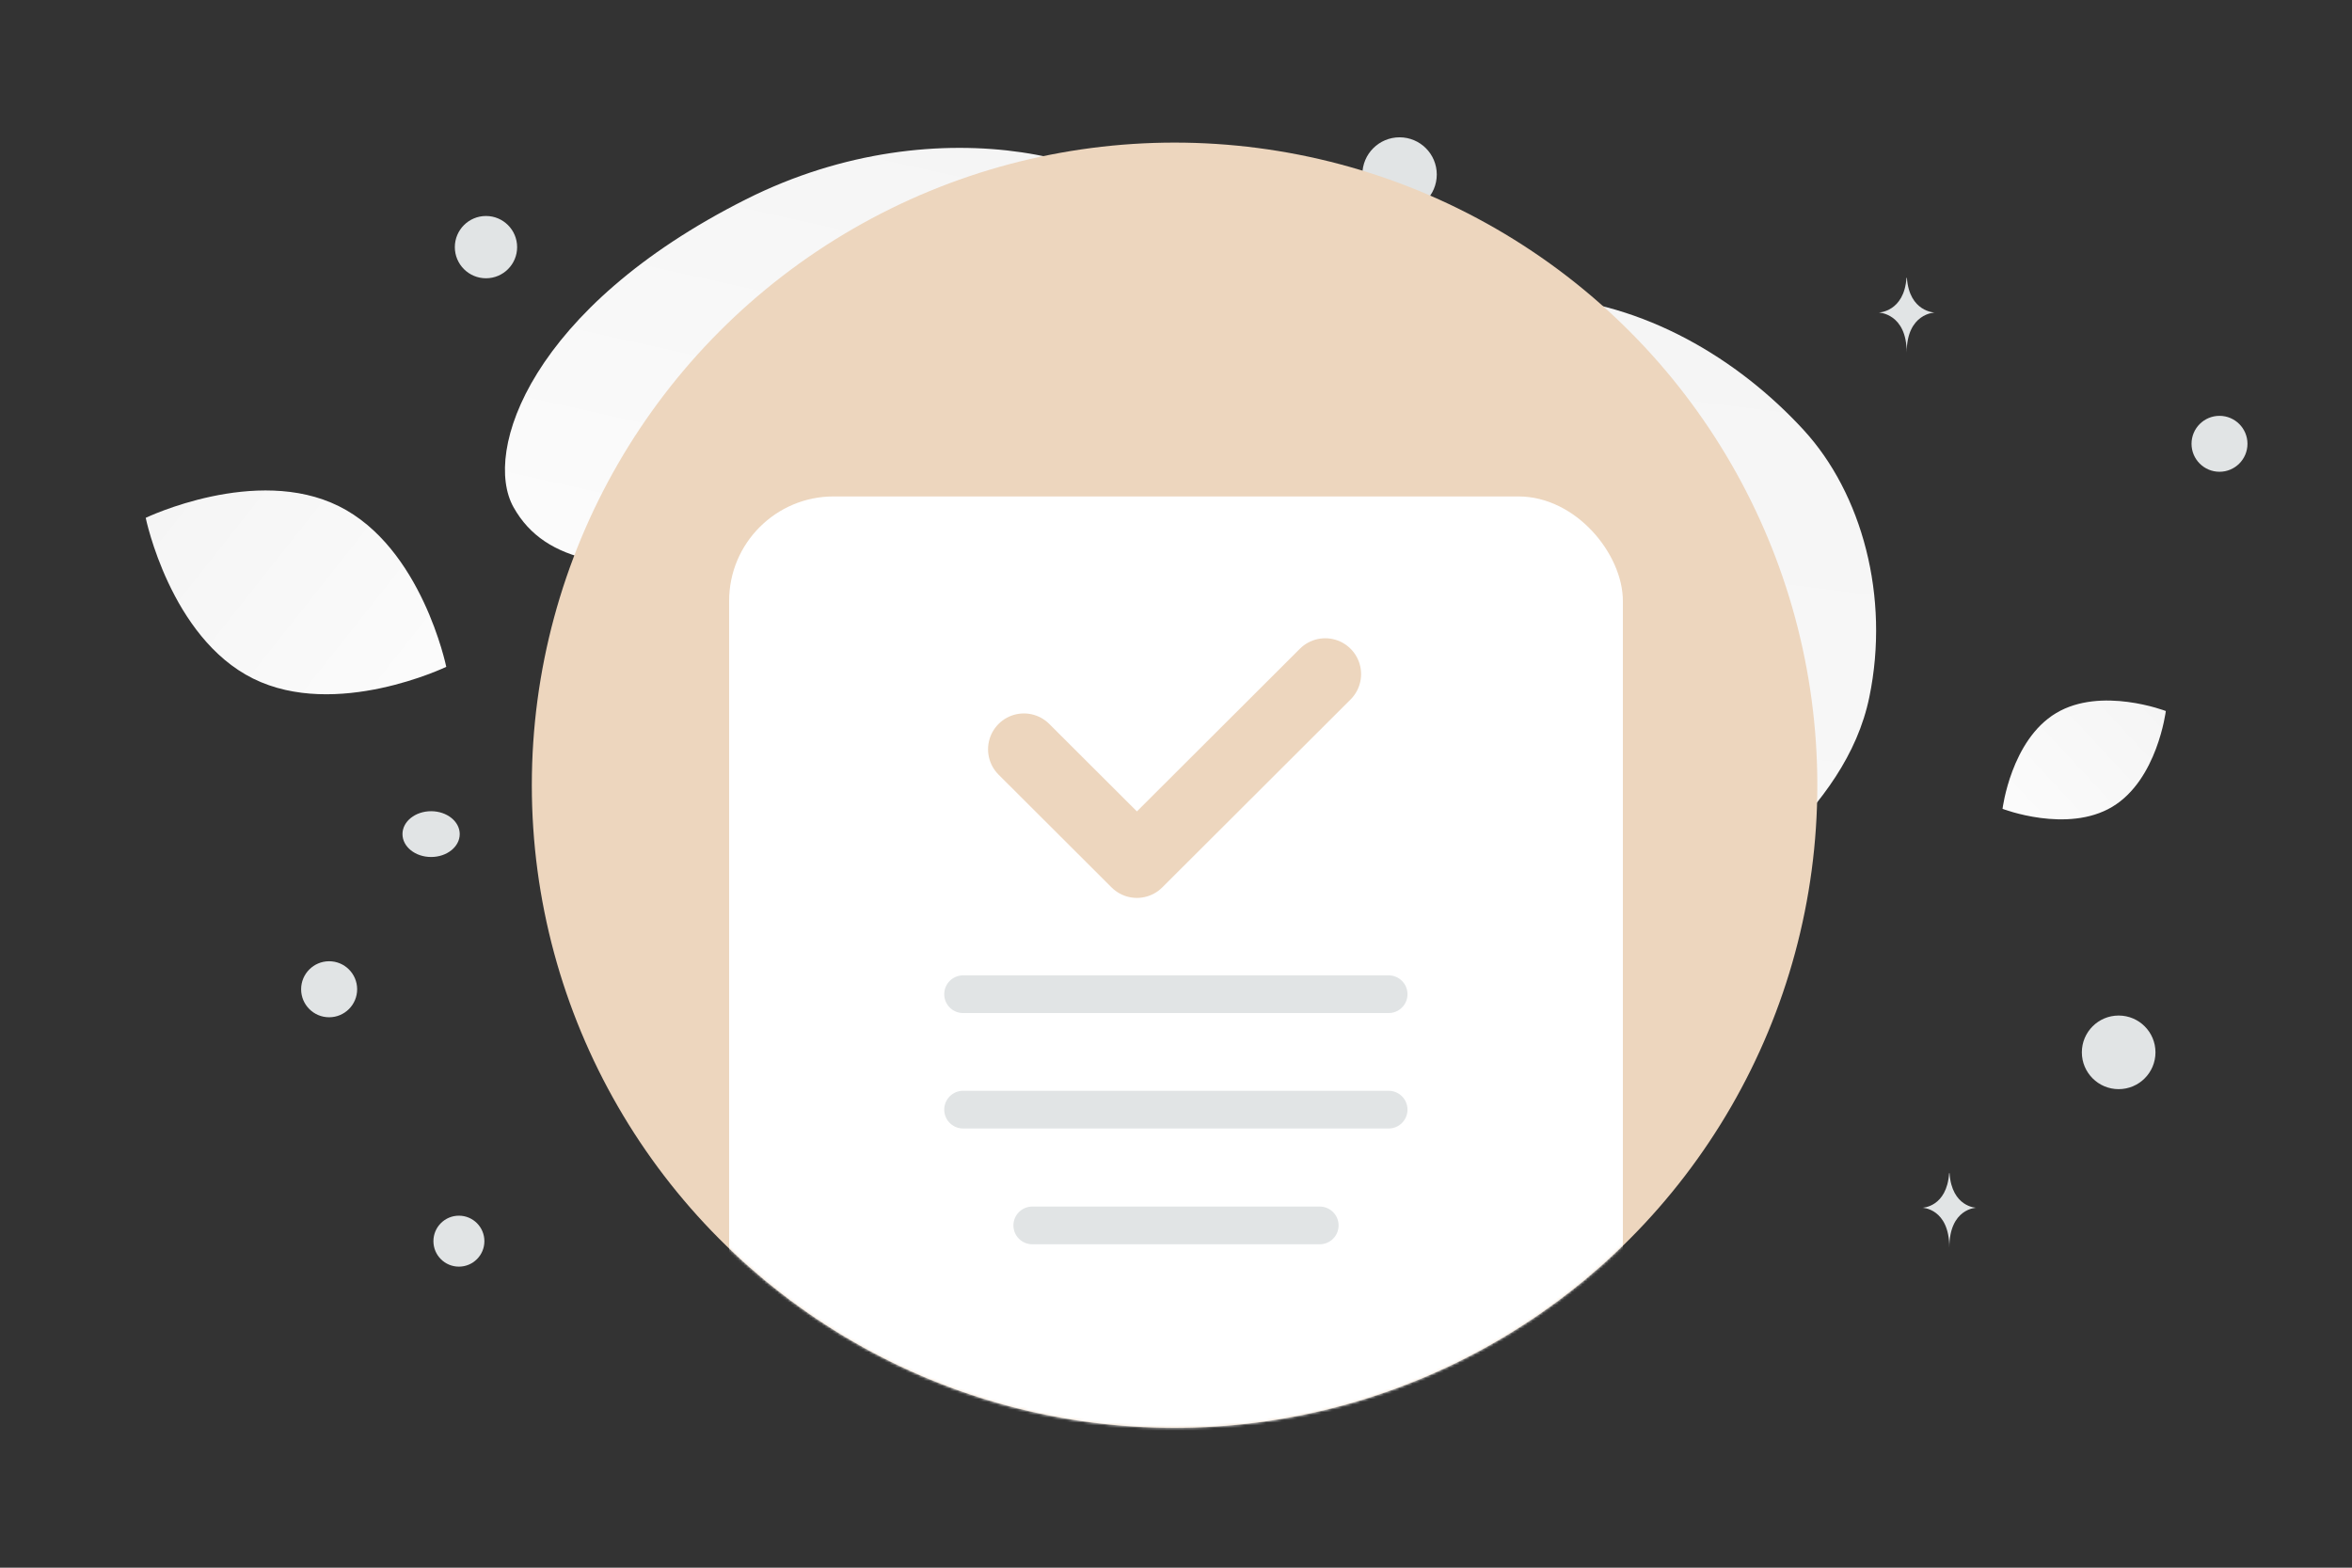
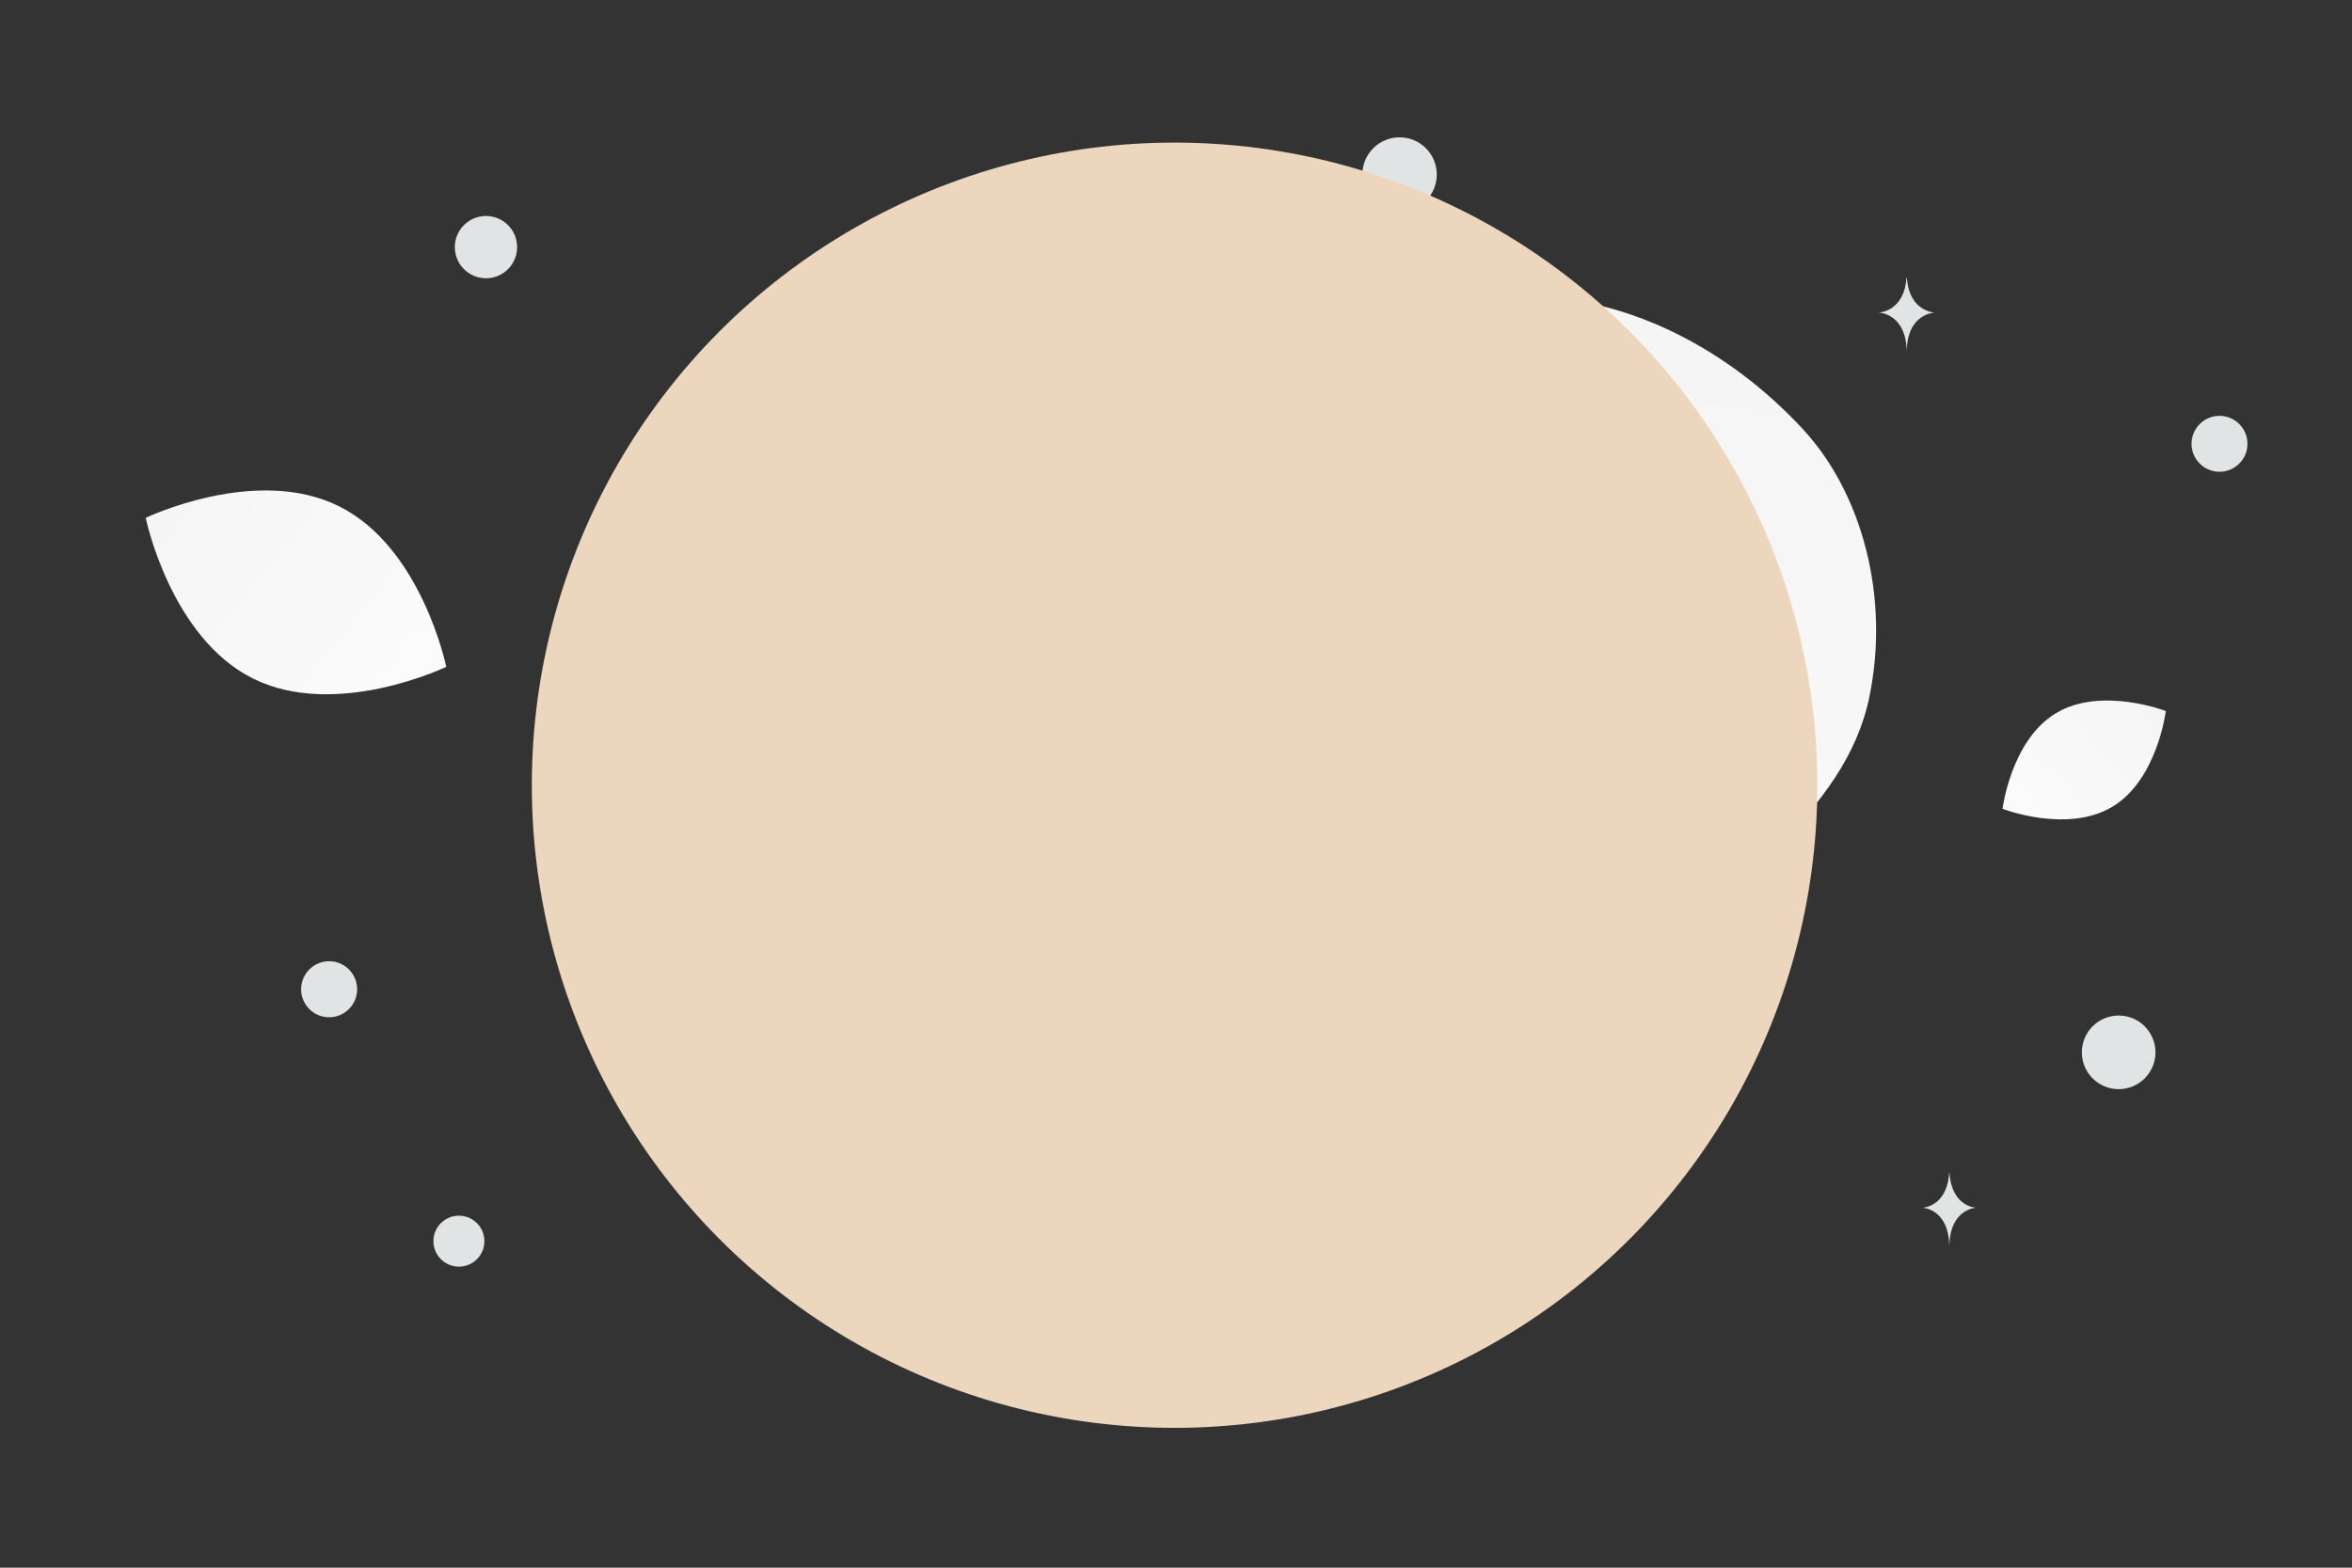
<svg xmlns="http://www.w3.org/2000/svg" width="900" height="600" viewBox="0 0 900 600" fill="none">
  <rect x="0" y="0" width="900" height="600" fill="#333333" stroke="none" />
  <path fill="transparent" d="M0 0h900v600H0z" />
  <path d="M222.786 371.03c2.585 65.596 142.639 186.321 295.297 122.437 70.999-29.714 61.243-67.052 112.17-122.249 30.355-32.899 75.873-59.895 85.057-104.435 7.936-38.445-2.854-77.955-25.148-102.219-50.14-54.569-144.004-86.346-224.075 14.566-80.072 100.912-249.95 22.722-243.301 191.9z" fill="url(#a)" />
-   <path d="M196.516 194.149c12.248 21.858 39.071 24.861 82.043 20.708 32.318-3.13 61.789-5.552 94.11-23.174 22.622-12.325 40.529-29 53.599-45.196 14.163-17.546 33.932-37.57 24.241-57.464-13.318-27.328-90.334-50.344-165.119-12.705-82.152 41.358-100.855 96.468-88.874 117.831z" fill="url(#b)" />
  <path d="M96.873 259.719c31.75 15.749 73.89-4.502 73.89-4.502s-9.365-45.777-41.132-61.505c-31.75-15.75-73.873 4.479-73.873 4.479s9.365 45.778 41.115 61.528z" fill="url(#c)" />
  <path d="M808.276 308.786c-17.25 10.339-41.999.781-41.999.781s3.236-26.316 20.497-36.643c17.25-10.338 41.988-.793 41.988-.793s-3.236 26.316-20.486 36.655z" fill="url(#d)" />
  <circle cx="175.603" cy="475.029" r="9.752" fill="#E1E4E5" />
  <circle cx="810.712" cy="402.763" r="14.086" fill="#E1E4E5" />
  <circle cx="125.944" cy="378.617" r="10.72" fill="#E1E4E5" />
  <circle cx="185.962" cy="94.584" r="11.919" fill="#E1E4E5" />
  <circle cx="849.297" cy="169.857" r="10.703" transform="rotate(90 849.297 169.857)" fill="#E1E4E5" />
  <circle cx="535.549" cy="66.791" r="14.238" fill="#E1E4E5" />
-   <ellipse cx="164.963" cy="319.235" rx="10.953" ry="8.762" fill="#E1E4E5" />
  <path d="M729.682 106.332h-.156c-.924 13.091-10.659 13.292-10.659 13.292s10.735.21 10.735 15.336c0-15.126 10.735-15.336 10.735-15.336s-9.731-.201-10.655-13.292zm16.31 342.663h-.15c-.887 13.051-10.234 13.252-10.234 13.252s10.307.209 10.307 15.29c0-15.081 10.307-15.29 10.307-15.29s-9.343-.201-10.23-13.252z" fill="#E1E4E5" />
  <circle cx="449.454" cy="300.528" r="245.952" fill="#edd6be" />
  <mask id="e" mask-type="alpha" maskUnits="userSpaceOnUse" x="203" y="54" width="493" height="493">
-     <circle cx="449.454" cy="300.528" r="245.952" fill="#edd6be" />
-   </mask>
+     </mask>
  <g mask="url(#e)">
    <rect x="279" y="190" width="342" height="362" rx="40" fill="#fff" />
-     <path d="M368.528 380.511h162.839m-162.839 44.177h162.839M395 469h110" stroke="#E1E4E5" stroke-width="14.431" stroke-linecap="round" stroke-linejoin="round" />
    <path d="m507.107 258-72.066 71.934-43.24-43.16" stroke="#edd6be" stroke-width="27.44" stroke-linecap="round" stroke-linejoin="round" />
  </g>
  <defs>
    <linearGradient id="a" x1="412.016" y1="747.91" x2="549.592" y2="-351.307" gradientUnits="userSpaceOnUse">
      <stop stop-color="#fff" />
      <stop offset="1" stop-color="#EEE" />
    </linearGradient>
    <linearGradient id="b" x1="279.023" y1="335.808" x2="388.186" y2="-154.726" gradientUnits="userSpaceOnUse">
      <stop stop-color="#fff" />
      <stop offset="1" stop-color="#EEE" />
    </linearGradient>
    <linearGradient id="c" x1="218.796" y1="308.846" x2="-43.078" y2="101.702" gradientUnits="userSpaceOnUse">
      <stop stop-color="#fff" />
      <stop offset="1" stop-color="#EEE" />
    </linearGradient>
    <linearGradient id="d" x1="741.523" y1="342.066" x2="880.324" y2="213.101" gradientUnits="userSpaceOnUse">
      <stop stop-color="#fff" />
      <stop offset="1" stop-color="#EEE" />
    </linearGradient>
  </defs>
</svg>